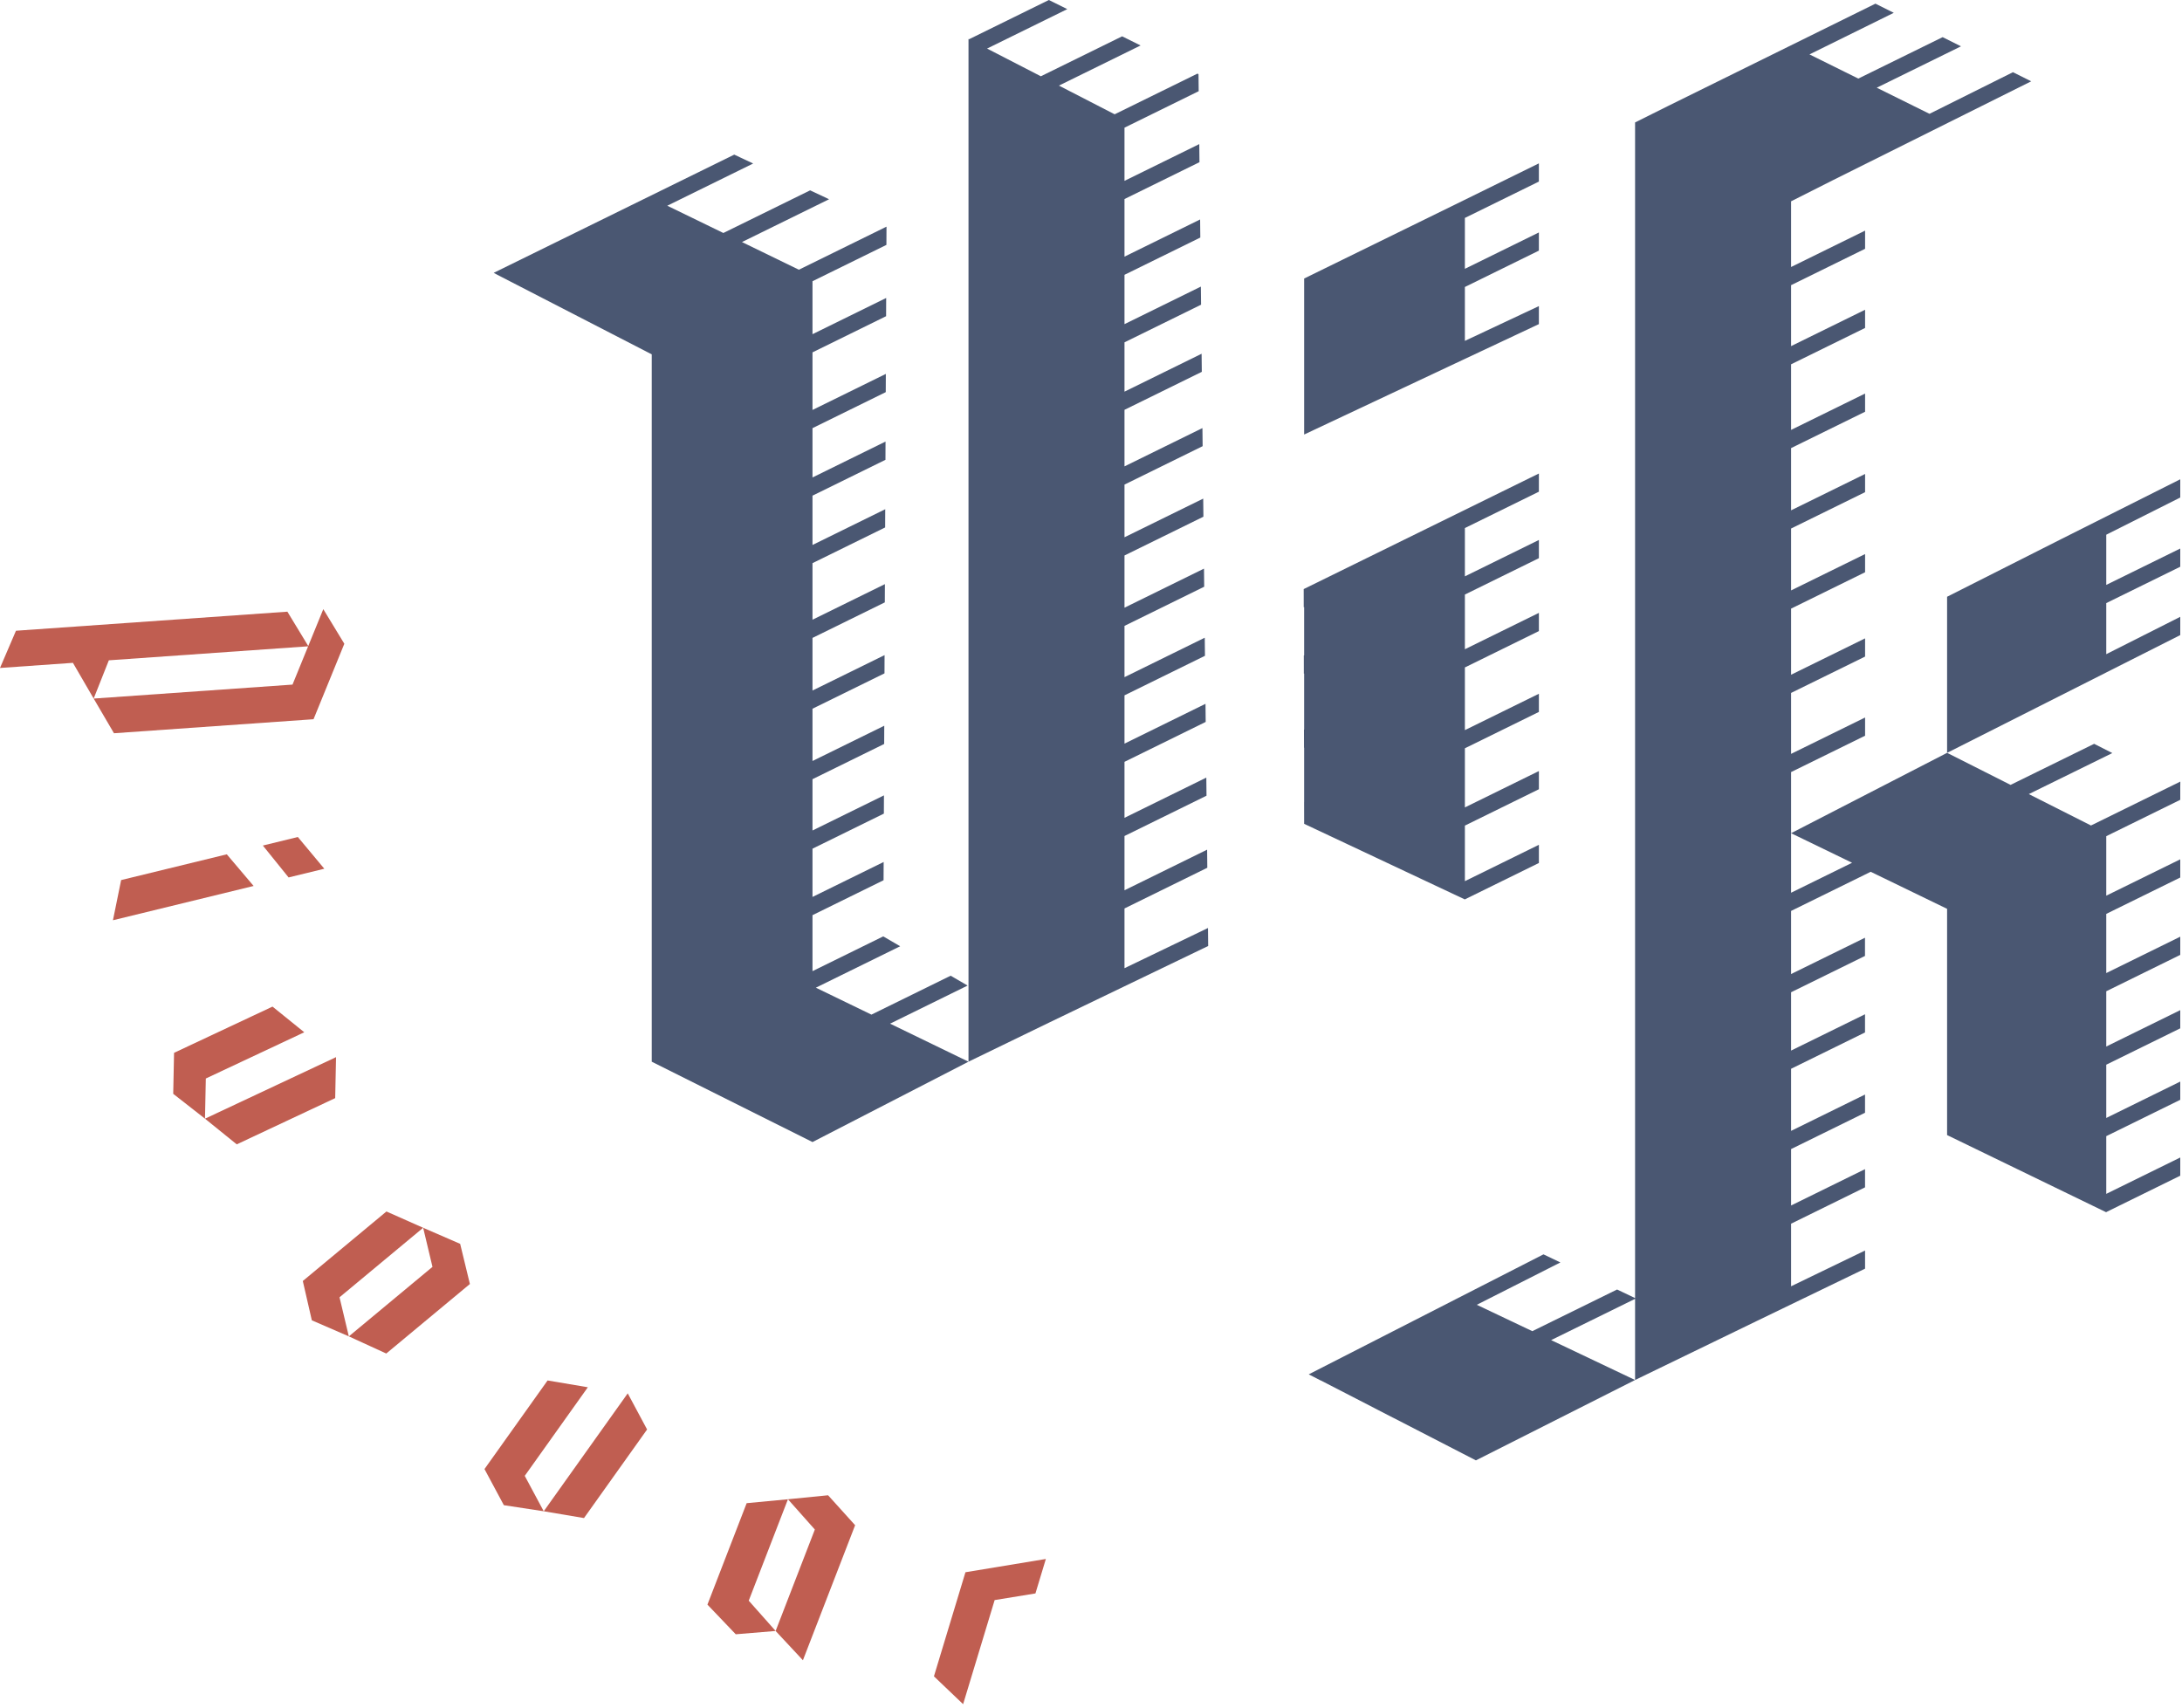
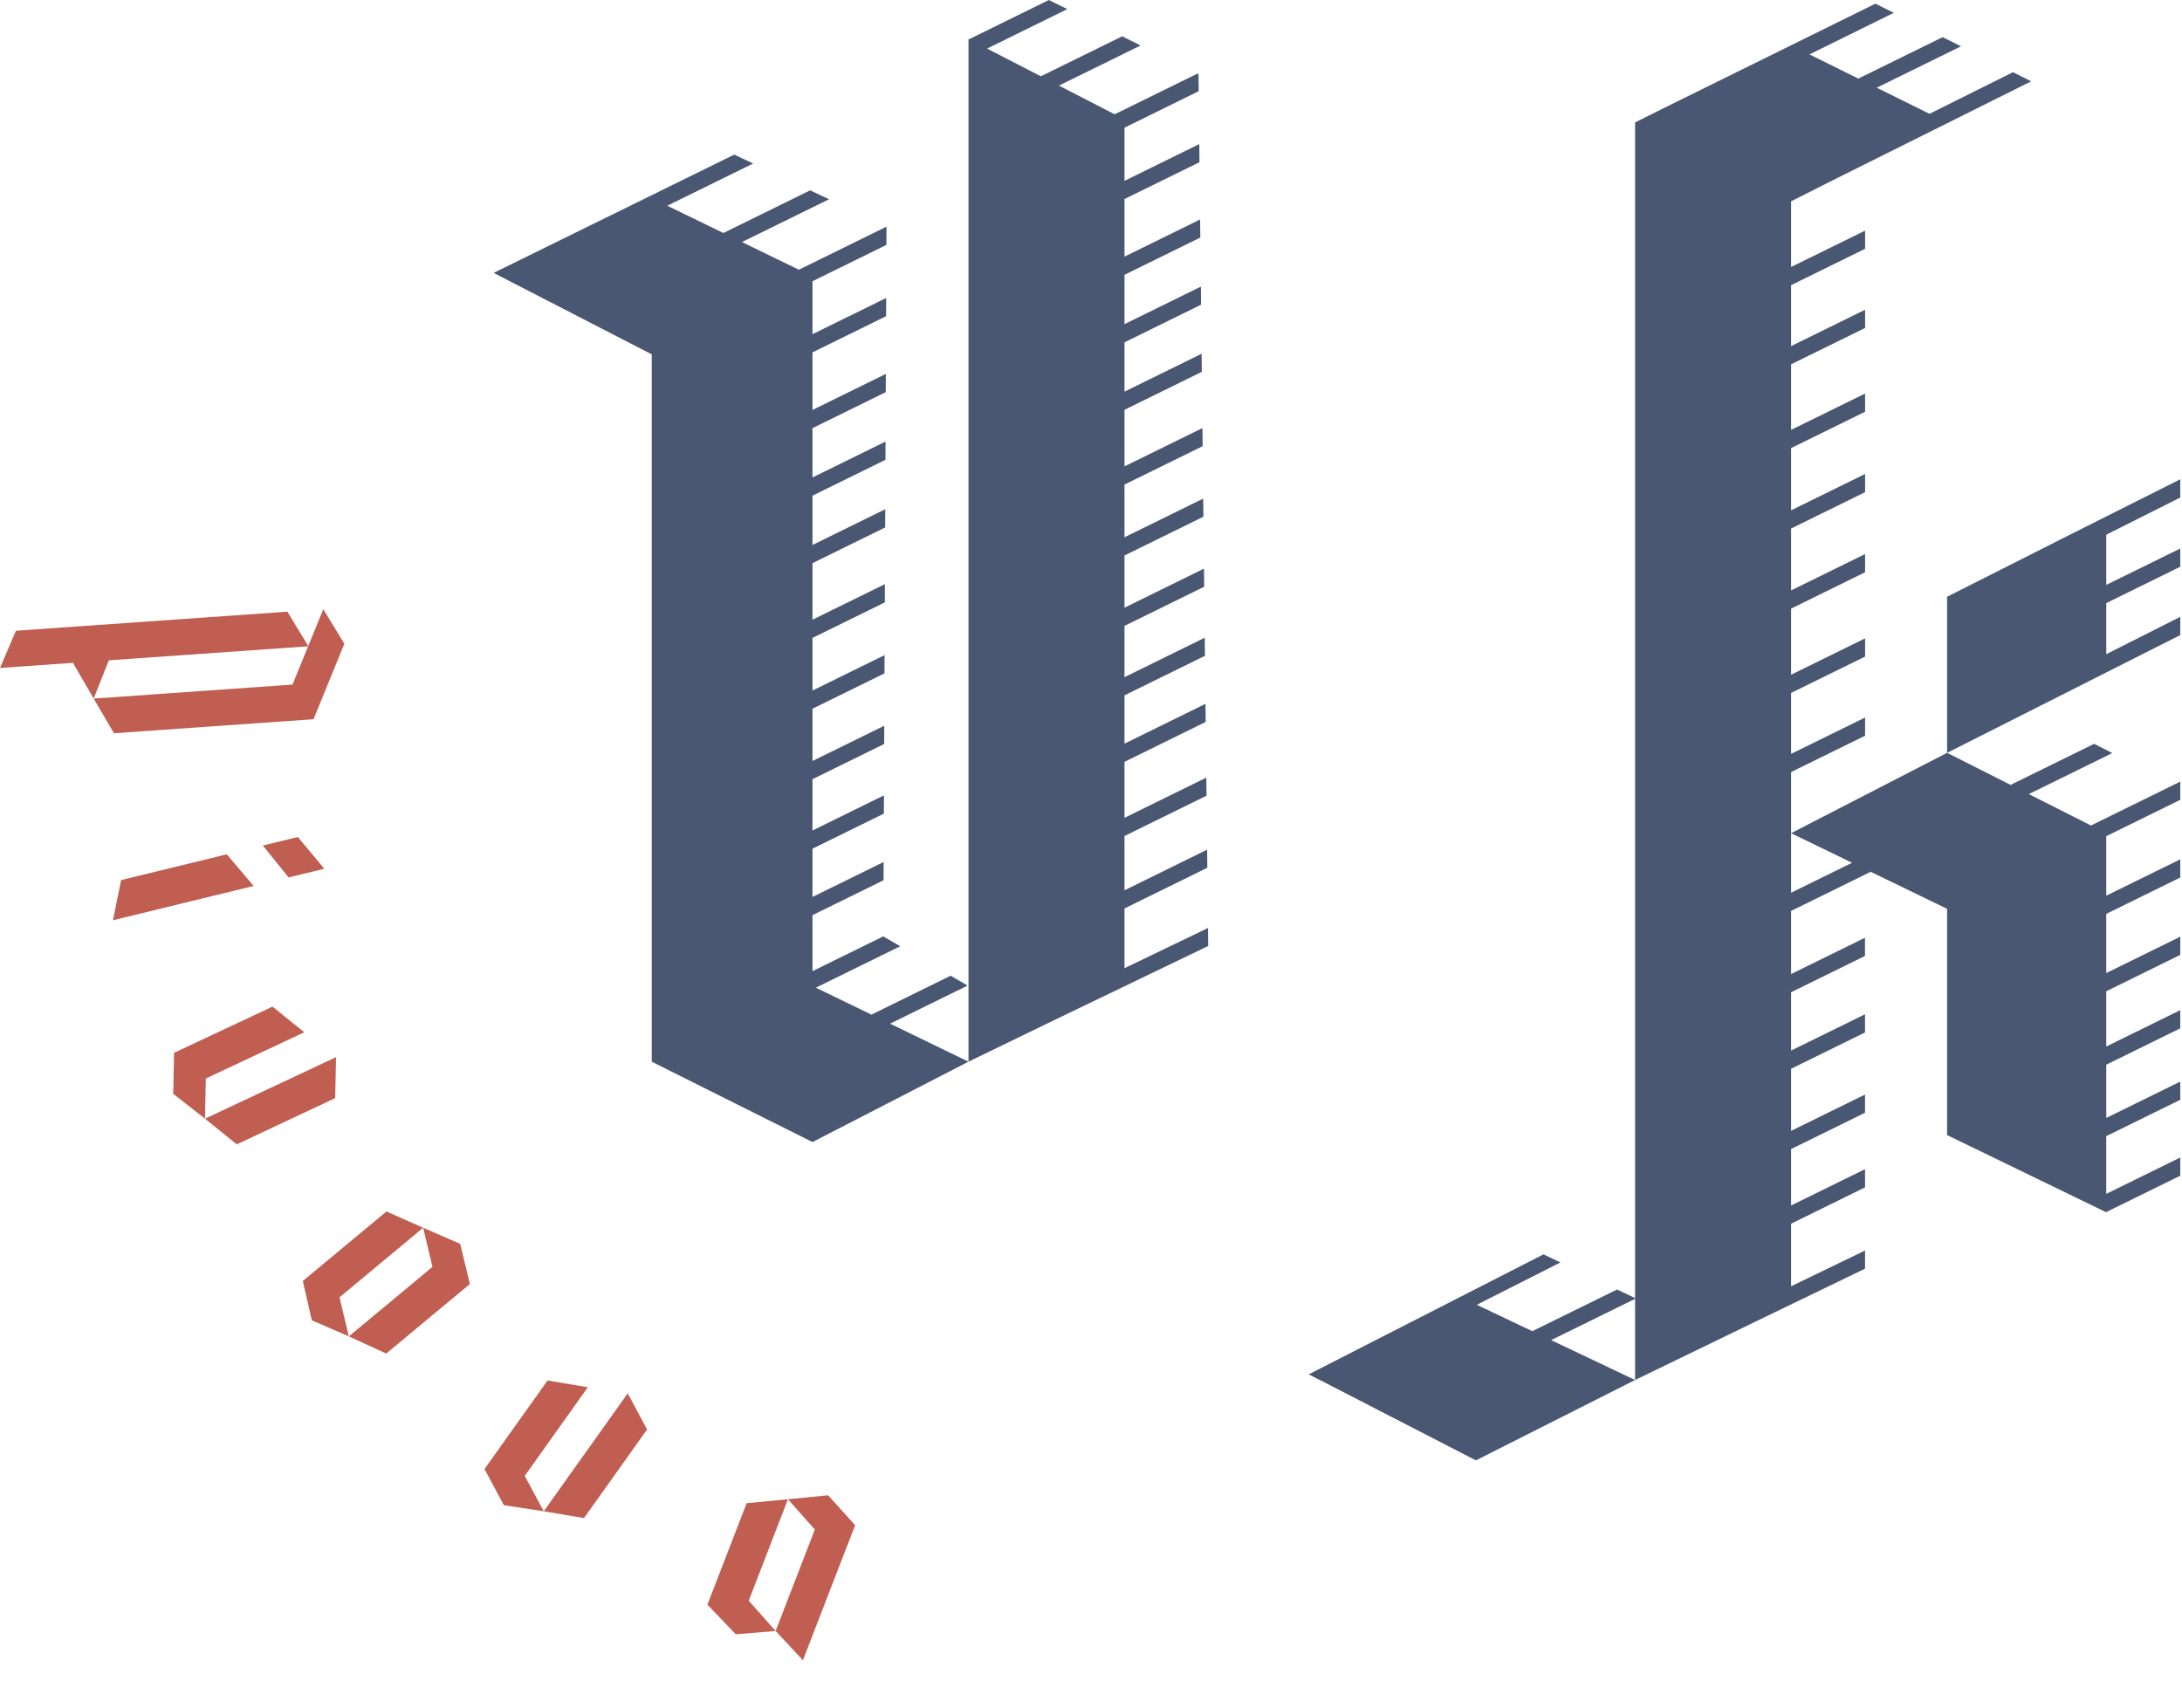
<svg xmlns="http://www.w3.org/2000/svg" width="100%" height="100%" viewBox="0 0 221 173" version="1.1" xml:space="preserve" style="fill-rule:evenodd;clip-rule:evenodd;stroke-linejoin:round;stroke-miterlimit:2;">
  <g id="Trim" transform="matrix(1,0,0,1,-13.876,-38.379)">
    <g transform="matrix(1,0,0,1,-470,-333.165)">
      <path d="M515.113,437.005L494.9,438.425L493.363,442.3L491.262,438.681L483.876,439.2L485.494,435.43L512.983,433.499L515.113,437.005M493.363,442.3L513.502,440.885L516.621,433.243L518.751,436.749L515.632,444.392L495.419,445.812L493.363,442.3Z" style="fill:rgb(192,94,81);fill-rule:nonzero;" />
    </g>
    <g transform="matrix(1,0,0,1,-470,-291.144)">
      <path d="M496.145,418.663L506.847,416.054L509.563,419.26L495.316,422.733L496.145,418.663M514.042,414.301L516.722,417.515L513.106,418.397L510.499,415.165L514.042,414.301Z" style="fill:rgb(192,94,81);fill-rule:nonzero;" />
    </g>
    <g transform="matrix(1,0,0,1,-470,-251.267)">
      <path d="M514.693,394.202L504.722,398.885L504.638,402.954L501.42,400.436L501.505,396.284L511.477,391.602L514.693,394.202M517.825,400.872L507.854,405.555L504.638,402.954L517.911,396.721L517.825,400.872Z" style="fill:rgb(192,94,81);fill-rule:nonzero;" />
    </g>
    <g transform="matrix(1,0,0,1,-470,-209.329)">
      <path d="M526.735,372.066L518.264,379.107L519.208,383.066L515.459,381.439L514.545,377.457L523.016,370.416L526.735,372.066M530.483,373.694L531.469,377.761L522.998,384.803L519.208,383.066L527.679,376.025L526.735,372.066L530.483,373.694Z" style="fill:rgb(192,94,81);fill-rule:nonzero;" />
    </g>
    <g transform="matrix(1,0,0,1,-470,-175.547)">
      <path d="M543.415,354.438L537.024,363.411L538.947,366.998L534.908,366.382L532.946,362.723L539.337,353.75L543.415,354.438M549.416,358.714L543.025,367.687L538.947,366.998L547.455,355.055L549.416,358.714Z" style="fill:rgb(192,94,81);fill-rule:nonzero;" />
    </g>
    <g transform="matrix(1,0,0,1,-470,-149.518)">
      <path d="M555.527,350.424L559.5,340.149L563.682,339.752L559.71,350.026L562.434,353.094L558.395,353.428L555.527,350.424M567.748,339.349L570.486,342.382L565.198,356.059L562.434,353.094L566.406,342.819L563.682,339.752L567.748,339.349Z" style="fill:rgb(192,94,81);fill-rule:nonzero;" />
    </g>
    <g transform="matrix(1,0,0,1,-470,-138.617)">
-       <path d="M584.617,339.064L581.424,349.607L578.468,346.787L581.66,336.244L589.804,334.899L588.748,338.391L584.617,339.064Z" style="fill:rgb(192,94,81);fill-rule:nonzero;" />
-     </g>
+       </g>
    <g transform="matrix(1,0,0,1,-470,-330.068)">
-       <path d="M632.245,459.55L632.245,459.53L632.256,459.535L639.74,455.857L639.74,454.014L632.245,457.697L632.245,452.07L639.74,448.386L639.74,446.545L632.245,450.228L632.245,444.239L639.74,440.555L639.74,438.716L632.245,442.399L632.245,436.05L639.74,432.367L639.74,430.523L632.245,434.207L632.245,428.667L639.74,424.983L639.74,423.139L632.245,426.823L632.245,421.932L639.74,418.249L639.74,416.407L615.918,428.114L615.922,429.955L615.963,429.934L615.963,434.825L615.931,434.841L615.934,436.682L615.963,436.668L615.963,442.339L615.945,442.348L615.949,444.19L615.963,444.182L615.963,449.678L615.959,449.68L615.963,451.522L615.963,451.889L632.245,459.55Z" style="fill:rgb(74,87,114);fill-rule:nonzero;" />
-     </g>
+       </g>
    <g transform="matrix(1,0,0,1,-470,-344.333)">
      <path d="M697.205,450.823L704.7,447.039L704.7,445.188L697.205,448.971L697.205,443.798L704.7,440.115L704.7,438.271L697.205,441.955L697.205,436.871L704.7,433.105L704.7,431.257L692.695,437.289L681.084,443.156L681.084,458.966L697.205,450.825L697.205,450.823Z" style="fill:rgb(74,87,114);fill-rule:nonzero;" />
    </g>
    <g transform="matrix(1,0,0,1,-470,-361.596)">
      <path d="M606.225,493.969L597.768,498.041L597.768,491.99L606.156,487.868L606.137,486.035L597.768,490.148L597.768,484.652L606.075,480.57L606.056,478.736L597.768,482.81L597.768,477.139L605.992,473.097L605.973,471.263L597.768,475.295L597.768,470.404L605.919,466.399L605.897,464.567L597.768,468.562L597.768,463.369L605.841,459.402L605.82,457.569L597.768,461.526L597.768,456.237L605.762,452.311L605.741,450.478L597.768,454.394L597.768,449.057L605.683,445.167L605.662,443.333L597.768,447.213L597.768,441.485L605.599,437.637L605.578,435.805L597.768,439.644L597.768,434.649L605.523,430.838L605.503,429.004L597.768,432.806L597.768,427.81L605.447,424.036L605.428,422.204L597.768,425.969L597.768,420.136L605.362,416.402L605.343,414.57L597.768,418.293L597.768,412.906L605.283,409.212L605.265,407.486L605.154,407.433L596.771,411.552L591.128,408.645L599.398,404.58L597.53,403.654L589.297,407.701L583.849,404.894L591.975,400.899L590.108,399.975L582.019,403.952L581.969,403.926L581.969,507.511L590.164,503.535L606.244,495.792L606.225,493.969Z" style="fill:rgb(74,87,114);fill-rule:nonzero;" />
    </g>
    <g transform="matrix(1,0,0,1,-470,-408.572)">
-       <path d="M639.739,479.78L639.739,477.955L632.244,481.477L632.244,476.019L639.739,472.336L639.739,470.495L632.244,474.179L632.244,469.025L639.739,465.342L639.739,463.498L632.11,467.248L615.964,475.162L615.964,490.963L631.232,483.778L639.739,479.78Z" style="fill:rgb(74,87,114);fill-rule:nonzero;" />
-     </g>
+       </g>
    <g transform="matrix(1,0,0,1,-470,-320.844)">
      <path d="M695.658,442.835L689.361,439.655L697.819,435.499L695.977,434.563L687.513,438.722L681.084,435.476L665.282,443.616L671.46,446.61L665.282,449.646L665.282,437.424L672.778,433.741L672.778,431.897L665.282,435.581L665.282,429.408L672.778,425.725L672.778,423.882L665.282,427.565L665.282,420.869L672.778,417.185L672.778,415.342L665.282,419.025L665.282,412.756L672.778,409.073L672.778,407.23L665.282,410.913L665.282,404.61L672.778,400.927L672.778,399.084L665.282,402.767L665.282,396.123L672.778,392.44L672.778,390.597L665.282,394.28L665.282,388.107L672.778,384.423L672.778,382.582L665.282,386.267L665.282,379.613L669.529,377.469L689.605,367.458L687.754,366.536L679.302,370.751L673.96,368.107L682.493,363.914L680.631,362.986L672.091,367.182L667.146,364.734L675.684,360.521L673.825,359.594L652.89,369.925L649.482,371.625L649.482,490.703L647.66,489.833L639.073,494.053L633.451,491.382L641.919,487.093L640.205,486.274L616.429,498.427L617.615,499.037L617.624,499.032L623.15,501.879L623.145,501.881L624.978,502.824L624.981,502.822L633.361,507.14L649.482,499L640.98,494.959L649.482,490.781L649.482,499L661.74,493.056L672.776,487.721L672.775,485.885L665.282,489.507L665.282,483.168L672.774,479.485L672.773,477.643L665.282,481.324L665.282,475.61L672.772,471.93L672.772,470.086L665.282,473.767L665.282,467.477L672.771,463.797L672.771,461.954L665.282,465.633L665.282,459.726L672.768,456.047L672.768,454.204L665.282,457.882L665.282,451.489L672.766,447.811L672.766,447.81L673.344,447.523L681.084,451.276L681.084,474.191L697.205,482.012L697.205,481.985L697.209,481.988L704.7,478.306L704.7,476.462L697.205,480.146L697.205,474.301L704.7,470.618L704.7,468.773L697.205,472.458L697.205,467.063L704.7,463.38L704.7,461.537L697.205,465.221L697.205,459.625L704.7,455.94L704.7,454.098L697.205,457.781L697.205,451.788L704.7,448.104L704.7,446.261L697.205,449.943L697.205,443.918L704.7,440.234L704.7,438.996L704.706,438.388L695.658,442.835Z" style="fill:rgb(74,87,114);fill-rule:nonzero;" />
    </g>
    <g transform="matrix(1,0,0,1,-470,-337.795)">
      <path d="M581.877,476L580.162,475L572.138,478.942L566.509,476.214L575.048,472.018L573.34,471.021L573.34,471.014L566.168,474.539L566.168,468.868L573.366,465.33L573.375,463.482L566.168,467.023L566.168,462.135L573.397,458.582L573.405,456.735L566.168,460.292L566.168,455.096L573.428,451.528L573.437,449.681L566.168,453.253L566.168,447.958L573.46,444.376L573.468,442.529L566.168,446.116L566.168,440.786L573.493,437.187L573.501,435.339L566.168,438.943L566.168,433.214L573.526,429.598L573.535,427.752L566.168,431.373L566.168,426.378L573.558,422.747L573.565,420.899L566.168,424.535L566.168,419.54L573.588,415.893L573.596,414.047L566.168,417.698L566.168,411.864L573.623,408.201L573.631,406.355L566.168,410.023L566.168,404.658L573.655,400.978L573.664,399.131L564.788,403.493L559.025,400.69L567.846,396.355L565.93,395.453L557.14,399.773L551.46,397.011L560.158,392.736L558.243,391.835L533.878,403.81L534.094,403.921L534.086,403.925L549.886,412.065L549.886,483.71L566.168,491.85L581.969,483.71L574.026,479.858L581.877,476Z" style="fill:rgb(74,87,114);fill-rule:nonzero;" />
    </g>
  </g>
</svg>